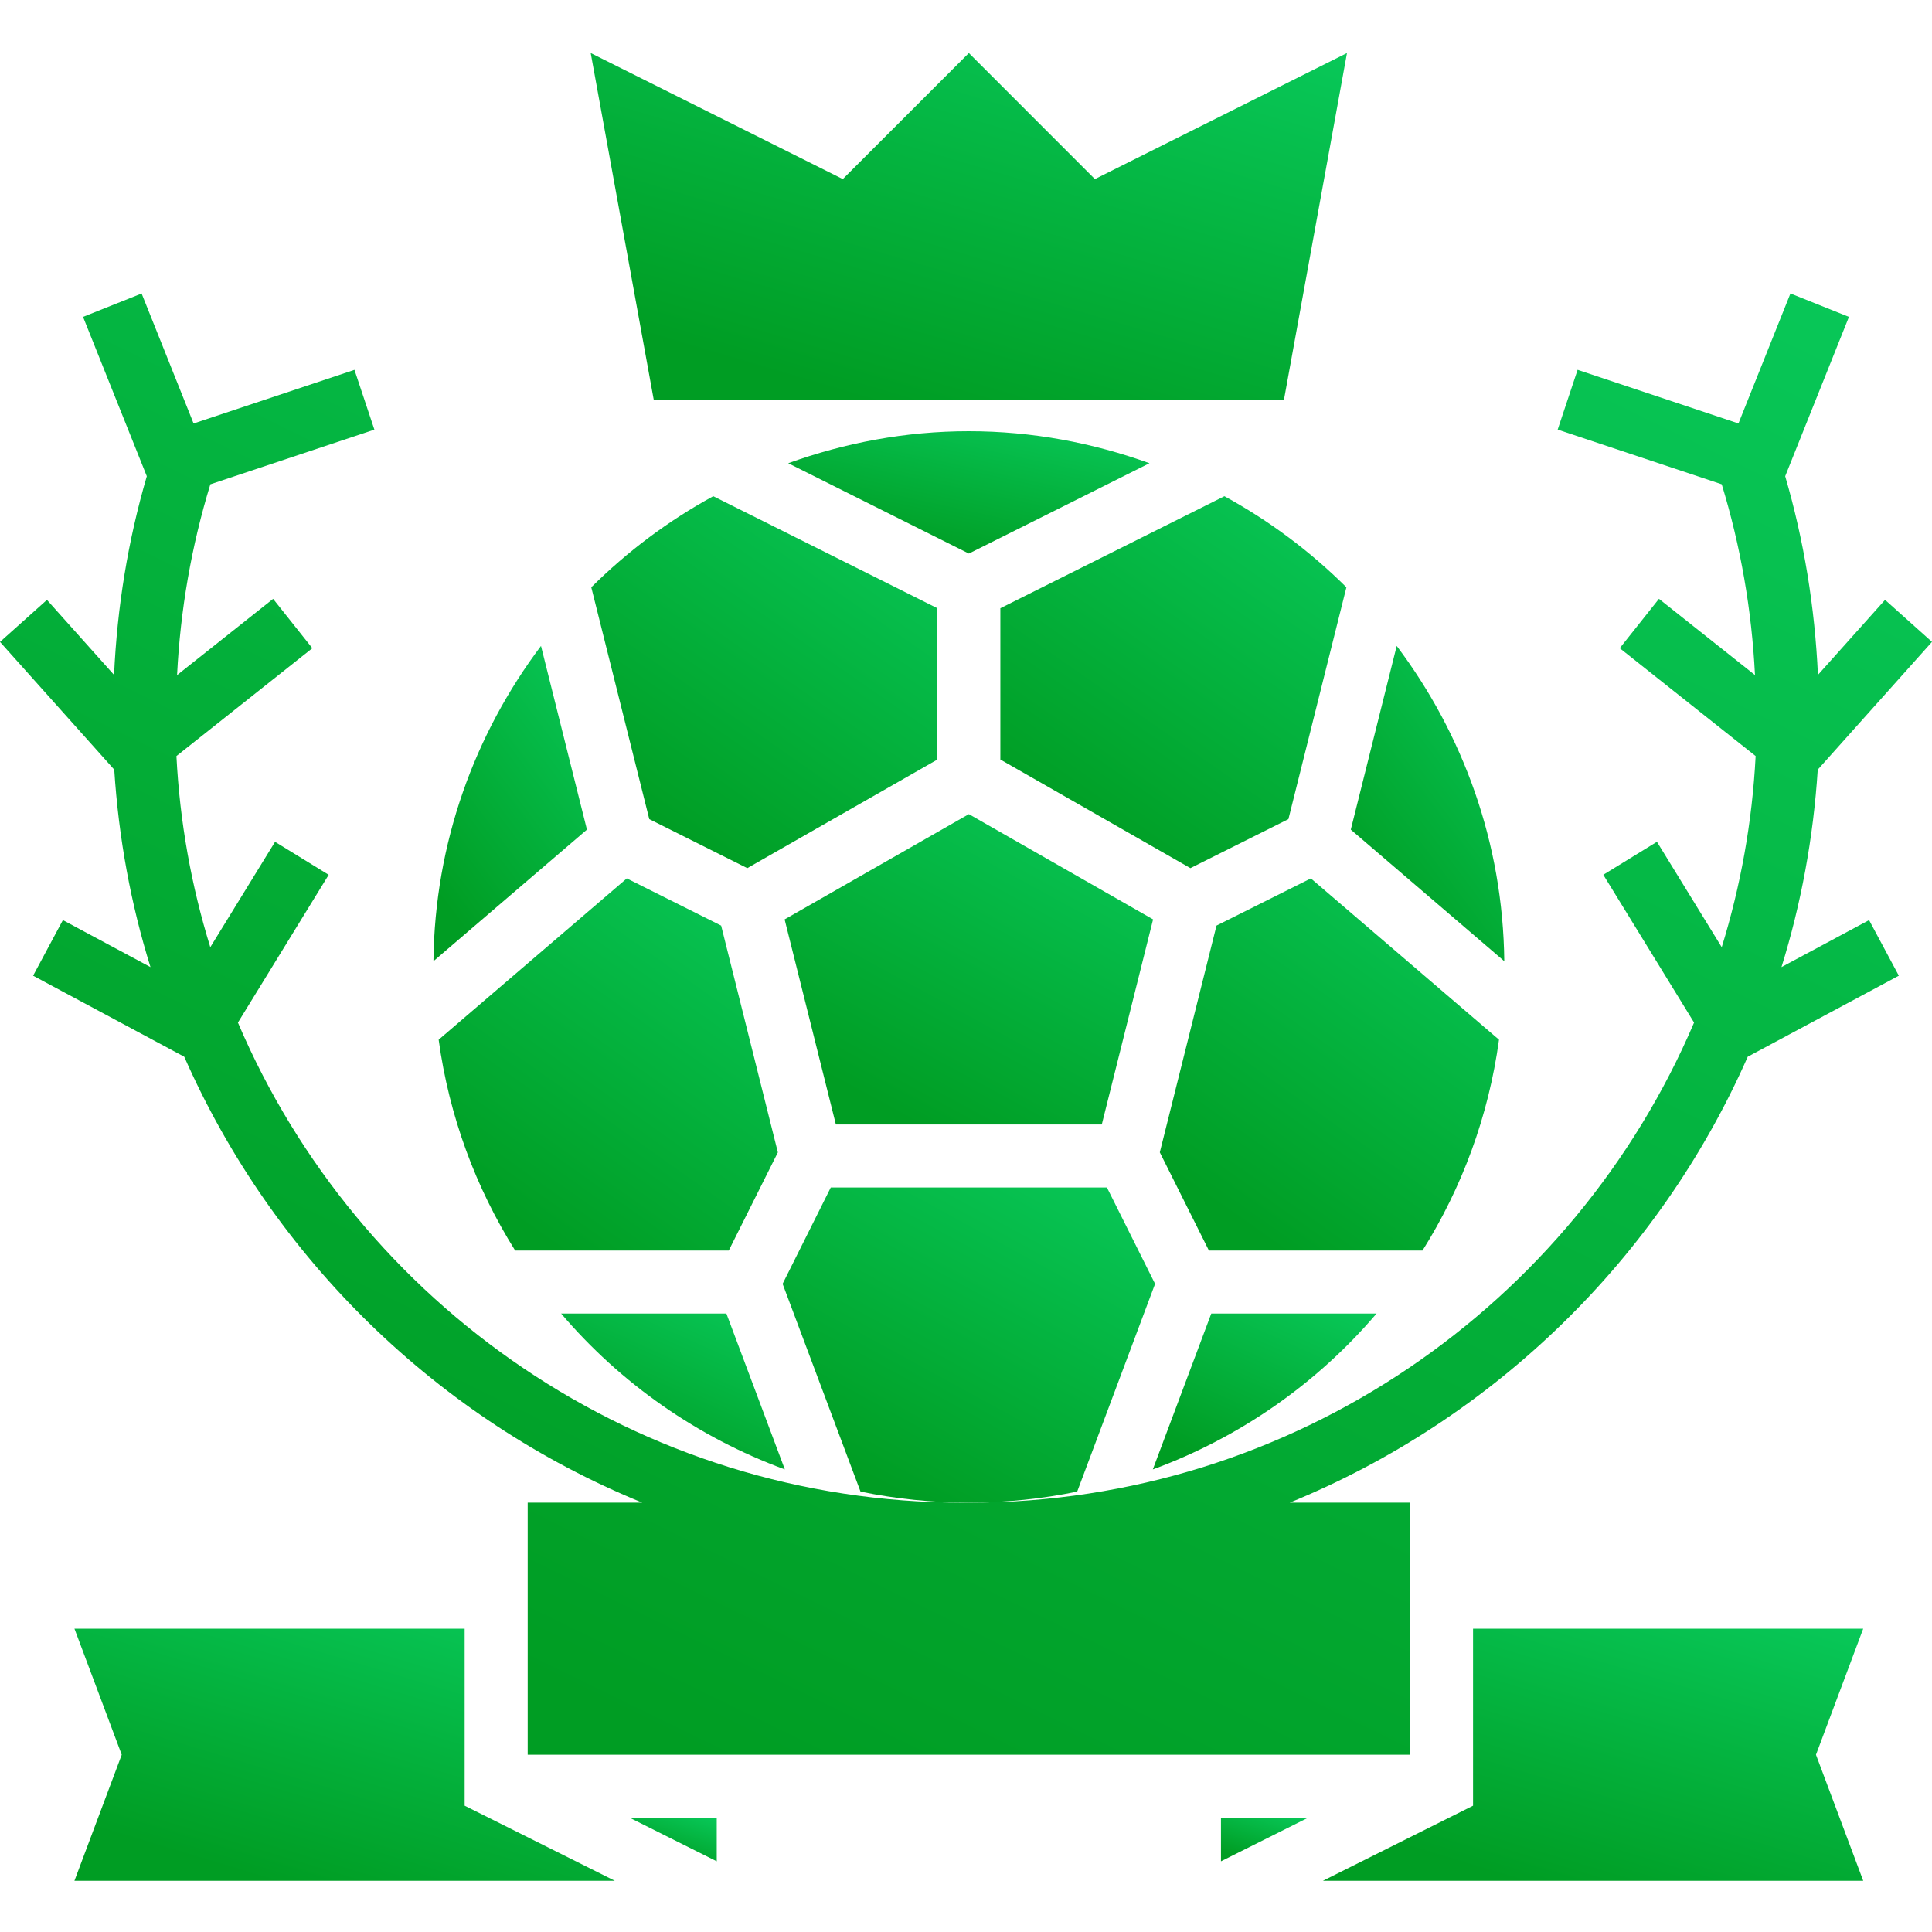
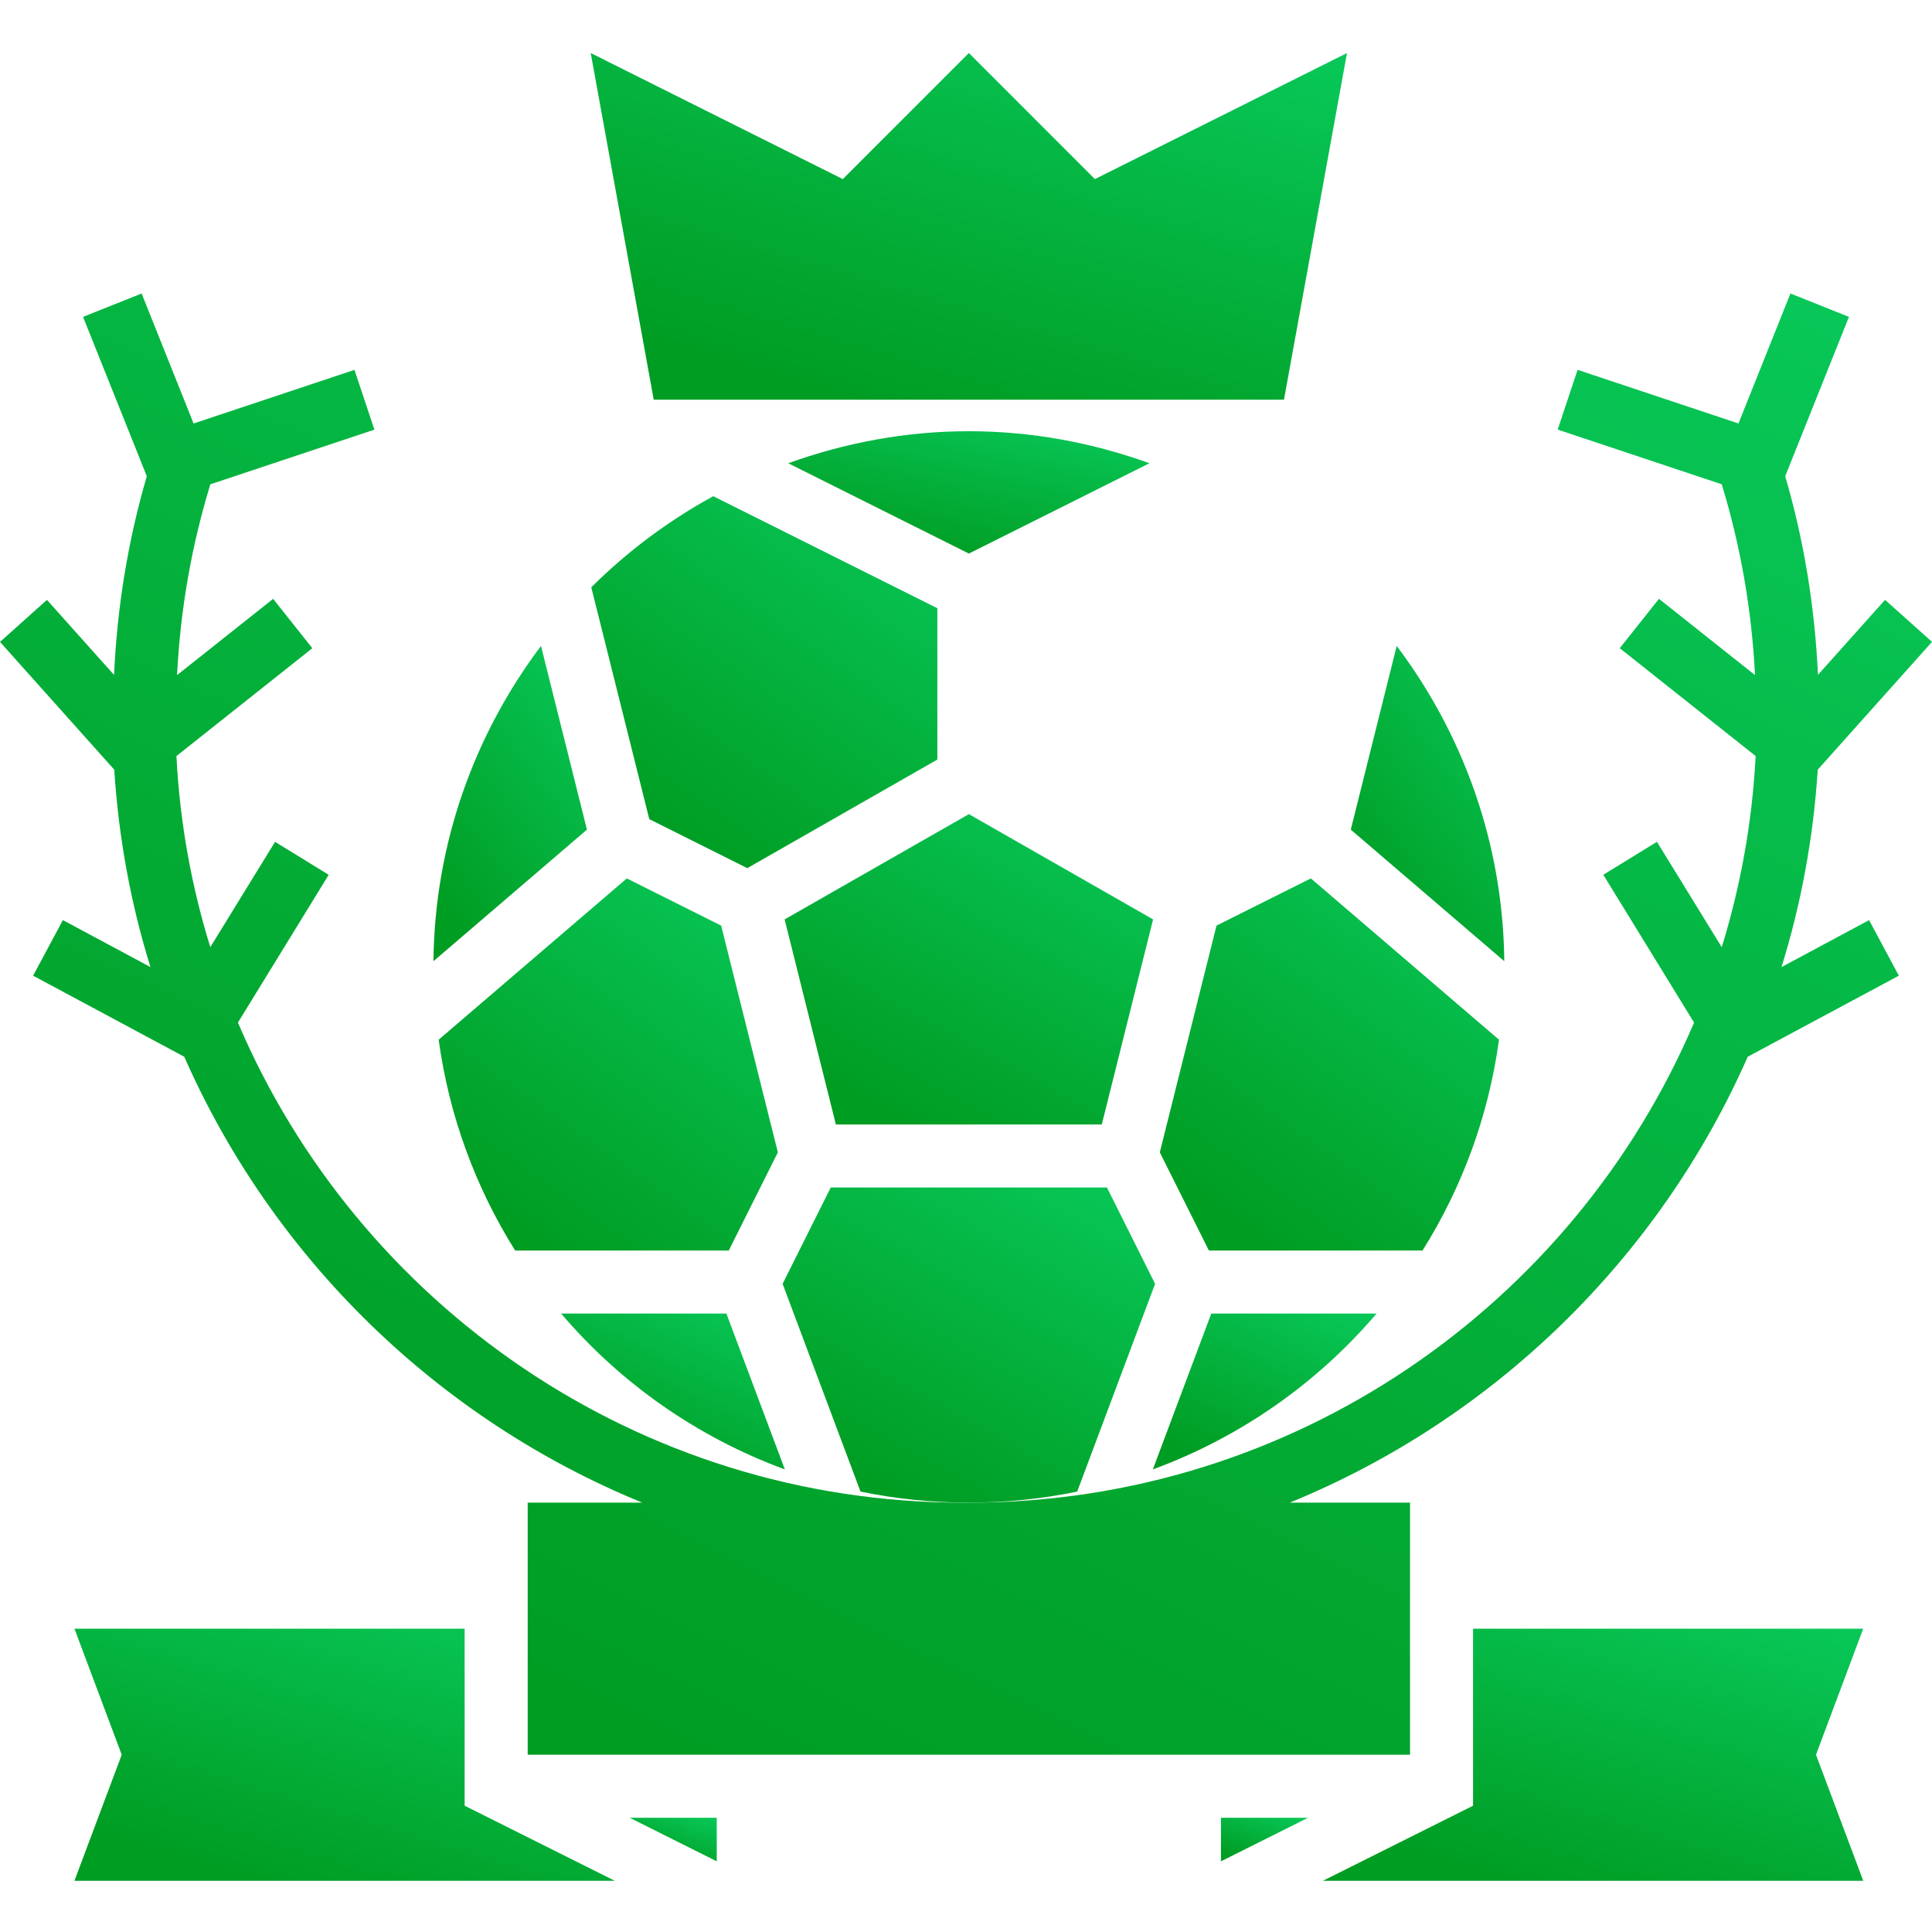
<svg xmlns="http://www.w3.org/2000/svg" width="60" height="60" viewBox="0 0 60 60" fill="none">
  <g clip-path="url(#clip0_637_987)">
    <path d="M22.259 57.805V56.452H19.554L22.259 57.805Z" fill="url(#paint0_linear_637_987)" />
    <path d="M14.43 50.58H2.312L3.78 54.495L2.312 58.409H19.092L14.43 56.078V50.58Z" fill="url(#paint1_linear_637_987)" />
    <path d="M37.918 57.805L40.623 56.452H37.918V57.805Z" fill="url(#paint2_linear_637_987)" />
    <path d="M45.747 50.58V56.078L41.085 58.409H57.864L56.397 54.495L57.864 50.58H45.747Z" fill="url(#paint3_linear_637_987)" />
    <path d="M17.427 40.794C19.27 42.959 21.657 44.635 24.374 45.634L22.559 40.794H17.427Z" fill="url(#paint4_linear_637_987)" />
    <path d="M19.466 27.28L13.623 32.289C13.949 34.669 14.776 36.887 15.999 38.837H22.632L24.157 35.788L22.396 28.746L19.466 27.28Z" fill="url(#paint5_linear_637_987)" />
    <path d="M46.553 32.289L40.71 27.28L37.78 28.745L36.019 35.787L37.544 38.837H44.177C45.402 36.887 46.228 34.669 46.553 32.289Z" fill="url(#paint6_linear_637_987)" />
    <path d="M42.75 40.794H37.617L35.802 45.634C38.519 44.635 40.907 42.959 42.75 40.794Z" fill="url(#paint7_linear_637_987)" />
    <path d="M43.376 20.06L41.95 25.765L46.717 29.851C46.678 26.178 45.436 22.797 43.376 20.06Z" fill="url(#paint8_linear_637_987)" />
    <path d="M29.11 18.889L22.151 15.41C20.756 16.171 19.482 17.127 18.363 18.239L20.164 25.439L23.208 26.961L29.11 23.589V18.889Z" fill="url(#paint9_linear_637_987)" />
-     <path d="M40.013 25.439L41.814 18.239C40.695 17.127 39.421 16.172 38.025 15.41L31.067 18.889V23.588L36.969 26.961L40.013 25.439Z" fill="url(#paint10_linear_637_987)" />
    <path d="M35.698 14.386C33.943 13.754 32.059 13.392 30.089 13.392C28.117 13.392 26.235 13.754 24.479 14.386L30.089 17.191L35.698 14.386Z" fill="url(#paint11_linear_637_987)" />
    <path d="M35.872 39.871L34.377 36.879H25.8L24.305 39.871L26.724 46.323C27.811 46.547 28.936 46.665 30.089 46.665C31.241 46.665 32.366 46.547 33.453 46.323L35.872 39.871Z" fill="url(#paint12_linear_637_987)" />
    <path d="M16.801 20.06C14.742 22.797 13.5 26.18 13.461 29.851L18.228 25.765L16.801 20.06Z" fill="url(#paint13_linear_637_987)" />
    <path d="M34.217 34.922L35.81 28.553L30.089 25.284L24.367 28.553L25.959 34.922H34.217Z" fill="url(#paint14_linear_637_987)" />
    <path d="M39.875 12.413L41.832 1.647L34.003 5.562L30.089 1.647L26.174 5.562L18.345 1.647L20.302 12.413H39.875Z" fill="url(#paint15_linear_637_987)" />
    <path d="M55.326 30.034C55.934 28.078 56.315 26.023 56.452 23.902L60 19.934L58.542 18.629L56.458 20.959C56.361 18.859 56.027 16.794 55.441 14.79L57.421 9.841L55.604 9.114L53.99 13.151L48.994 11.485L48.375 13.342L53.47 15.04C54.057 16.962 54.402 18.944 54.503 20.965L51.52 18.597L50.303 20.13L54.523 23.48C54.417 25.536 54.055 27.525 53.47 29.416L51.458 26.143L49.792 27.167L52.611 31.757C48.879 40.512 40.19 46.666 30.089 46.666H29.91C19.809 46.666 11.118 40.512 7.389 31.757L10.208 27.168L8.542 26.144L6.531 29.416C5.946 27.525 5.584 25.536 5.479 23.48L9.7 20.131L8.482 18.598L5.499 20.966C5.6 18.944 5.945 16.962 6.532 15.041L11.627 13.343L11.008 11.486L6.012 13.152L4.398 9.115L2.579 9.841L4.559 14.79C3.973 16.793 3.638 18.857 3.542 20.96L1.458 18.63L0 19.935L3.548 23.902C3.684 26.023 4.064 28.078 4.673 30.034L1.953 28.575L1.028 30.301L5.722 32.818C8.481 39.078 13.598 44.071 19.946 46.666H16.388V54.495H43.79V46.666H40.054C46.402 44.071 51.519 39.078 54.278 32.817L58.97 30.301L58.046 28.575L55.326 30.034Z" fill="url(#paint16_linear_637_987)" />
  </g>
  <defs>
    <linearGradient id="paint0_linear_637_987" x1="22.259" y1="56.452" x2="21.698" y2="58.188" gradientUnits="userSpaceOnUse">
      <stop stop-color="#08C859" />
      <stop offset="1" stop-color="#009D23" />
    </linearGradient>
    <linearGradient id="paint1_linear_637_987" x1="19.092" y1="50.58" x2="16.025" y2="60.753" gradientUnits="userSpaceOnUse">
      <stop stop-color="#08C859" />
      <stop offset="1" stop-color="#009D23" />
    </linearGradient>
    <linearGradient id="paint2_linear_637_987" x1="40.623" y1="56.452" x2="40.061" y2="58.188" gradientUnits="userSpaceOnUse">
      <stop stop-color="#08C859" />
      <stop offset="1" stop-color="#009D23" />
    </linearGradient>
    <linearGradient id="paint3_linear_637_987" x1="57.864" y1="50.58" x2="54.797" y2="60.753" gradientUnits="userSpaceOnUse">
      <stop stop-color="#08C859" />
      <stop offset="1" stop-color="#009D23" />
    </linearGradient>
    <linearGradient id="paint4_linear_637_987" x1="24.374" y1="40.794" x2="21.806" y2="46.498" gradientUnits="userSpaceOnUse">
      <stop stop-color="#08C859" />
      <stop offset="1" stop-color="#009D23" />
    </linearGradient>
    <linearGradient id="paint5_linear_637_987" x1="24.157" y1="27.28" x2="16.428" y2="38.183" gradientUnits="userSpaceOnUse">
      <stop stop-color="#08C859" />
      <stop offset="1" stop-color="#009D23" />
    </linearGradient>
    <linearGradient id="paint6_linear_637_987" x1="46.553" y1="27.28" x2="38.825" y2="38.183" gradientUnits="userSpaceOnUse">
      <stop stop-color="#08C859" />
      <stop offset="1" stop-color="#009D23" />
    </linearGradient>
    <linearGradient id="paint7_linear_637_987" x1="42.75" y1="40.794" x2="40.183" y2="46.499" gradientUnits="userSpaceOnUse">
      <stop stop-color="#08C859" />
      <stop offset="1" stop-color="#009D23" />
    </linearGradient>
    <linearGradient id="paint8_linear_637_987" x1="46.717" y1="20.06" x2="40.046" y2="25.085" gradientUnits="userSpaceOnUse">
      <stop stop-color="#08C859" />
      <stop offset="1" stop-color="#009D23" />
    </linearGradient>
    <linearGradient id="paint9_linear_637_987" x1="29.11" y1="15.41" x2="21.438" y2="26.456" gradientUnits="userSpaceOnUse">
      <stop stop-color="#08C859" />
      <stop offset="1" stop-color="#009D23" />
    </linearGradient>
    <linearGradient id="paint10_linear_637_987" x1="41.814" y1="15.41" x2="34.142" y2="26.456" gradientUnits="userSpaceOnUse">
      <stop stop-color="#08C859" />
      <stop offset="1" stop-color="#009D23" />
    </linearGradient>
    <linearGradient id="paint11_linear_637_987" x1="35.698" y1="13.392" x2="34.574" y2="18.531" gradientUnits="userSpaceOnUse">
      <stop stop-color="#08C859" />
      <stop offset="1" stop-color="#009D23" />
    </linearGradient>
    <linearGradient id="paint12_linear_637_987" x1="35.872" y1="36.879" x2="30.033" y2="47.559" gradientUnits="userSpaceOnUse">
      <stop stop-color="#08C859" />
      <stop offset="1" stop-color="#009D23" />
    </linearGradient>
    <linearGradient id="paint13_linear_637_987" x1="18.228" y1="20.06" x2="11.557" y2="25.086" gradientUnits="userSpaceOnUse">
      <stop stop-color="#08C859" />
      <stop offset="1" stop-color="#009D23" />
    </linearGradient>
    <linearGradient id="paint14_linear_637_987" x1="35.81" y1="25.284" x2="30.074" y2="35.824" gradientUnits="userSpaceOnUse">
      <stop stop-color="#08C859" />
      <stop offset="1" stop-color="#009D23" />
    </linearGradient>
    <linearGradient id="paint15_linear_637_987" x1="41.832" y1="1.647" x2="37.678" y2="15.677" gradientUnits="userSpaceOnUse">
      <stop stop-color="#08C859" />
      <stop offset="1" stop-color="#009D23" />
    </linearGradient>
    <linearGradient id="paint16_linear_637_987" x1="60" y1="9.114" x2="34.623" y2="61.04" gradientUnits="userSpaceOnUse">
      <stop stop-color="#08C859" />
      <stop offset="1" stop-color="#009D23" />
    </linearGradient>
    <clipPath id="clip0_637_987">
      <rect width="60" height="60" fill="white" />
    </clipPath>
  </defs>
</svg>